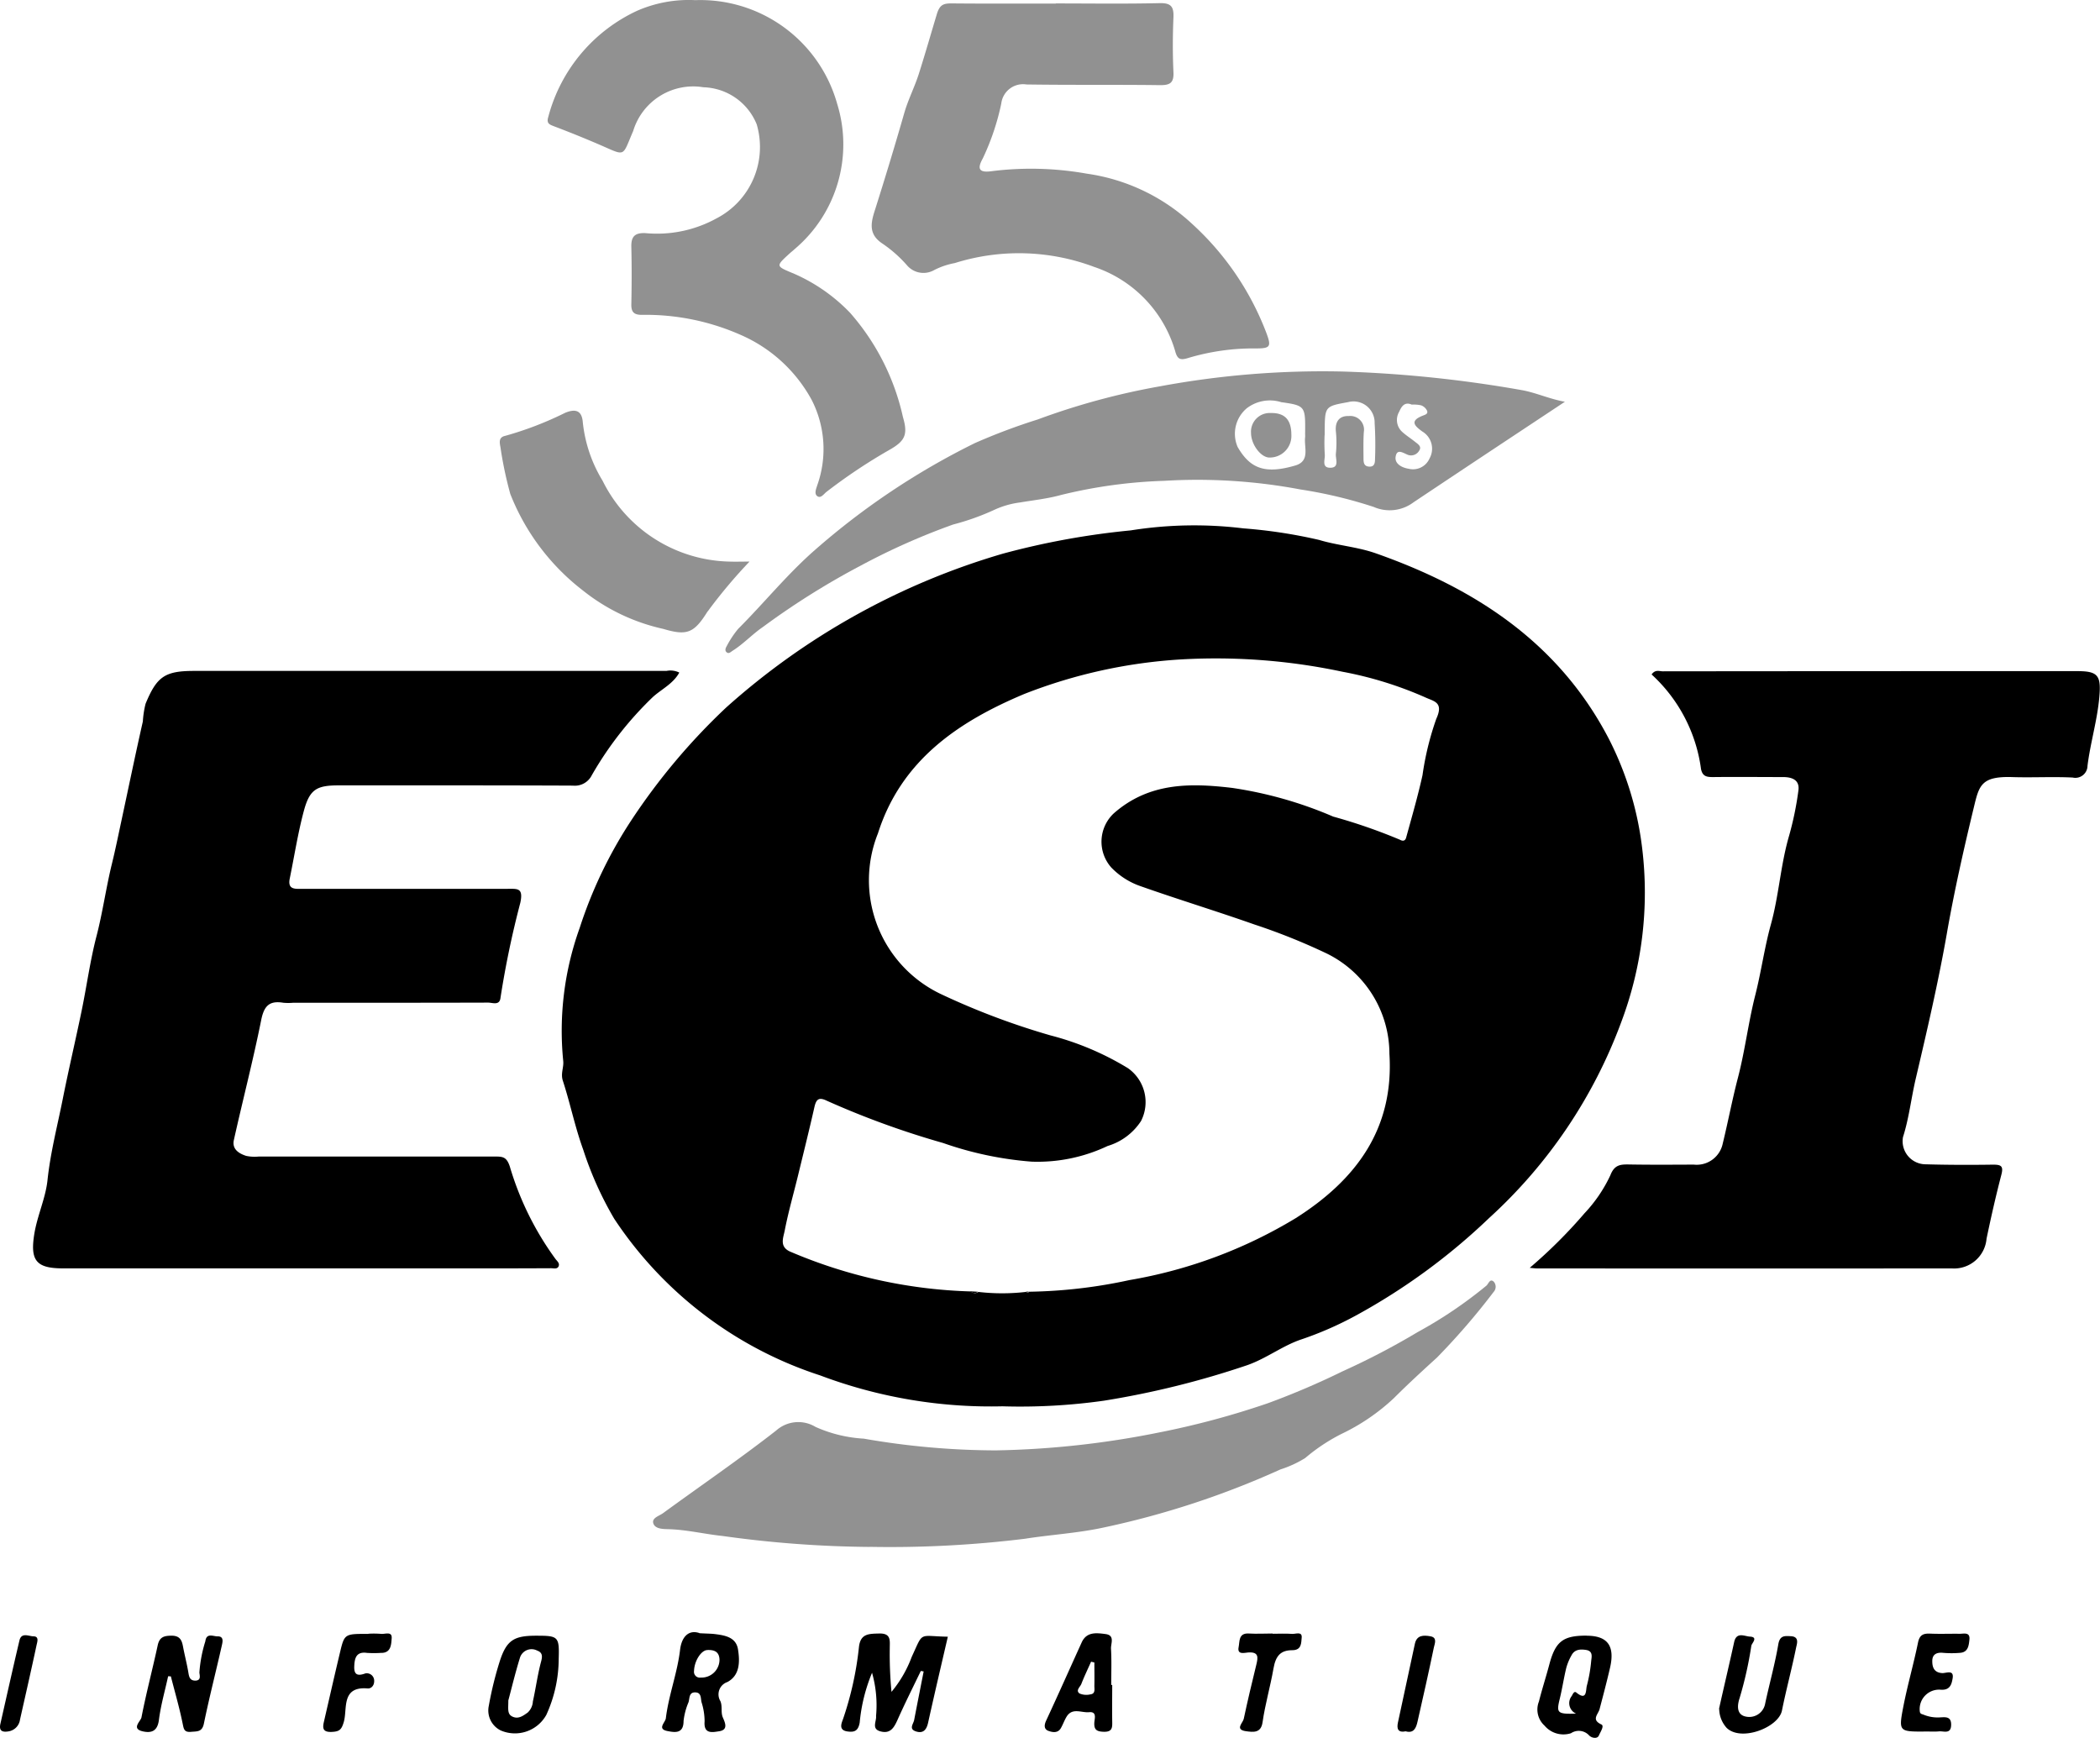
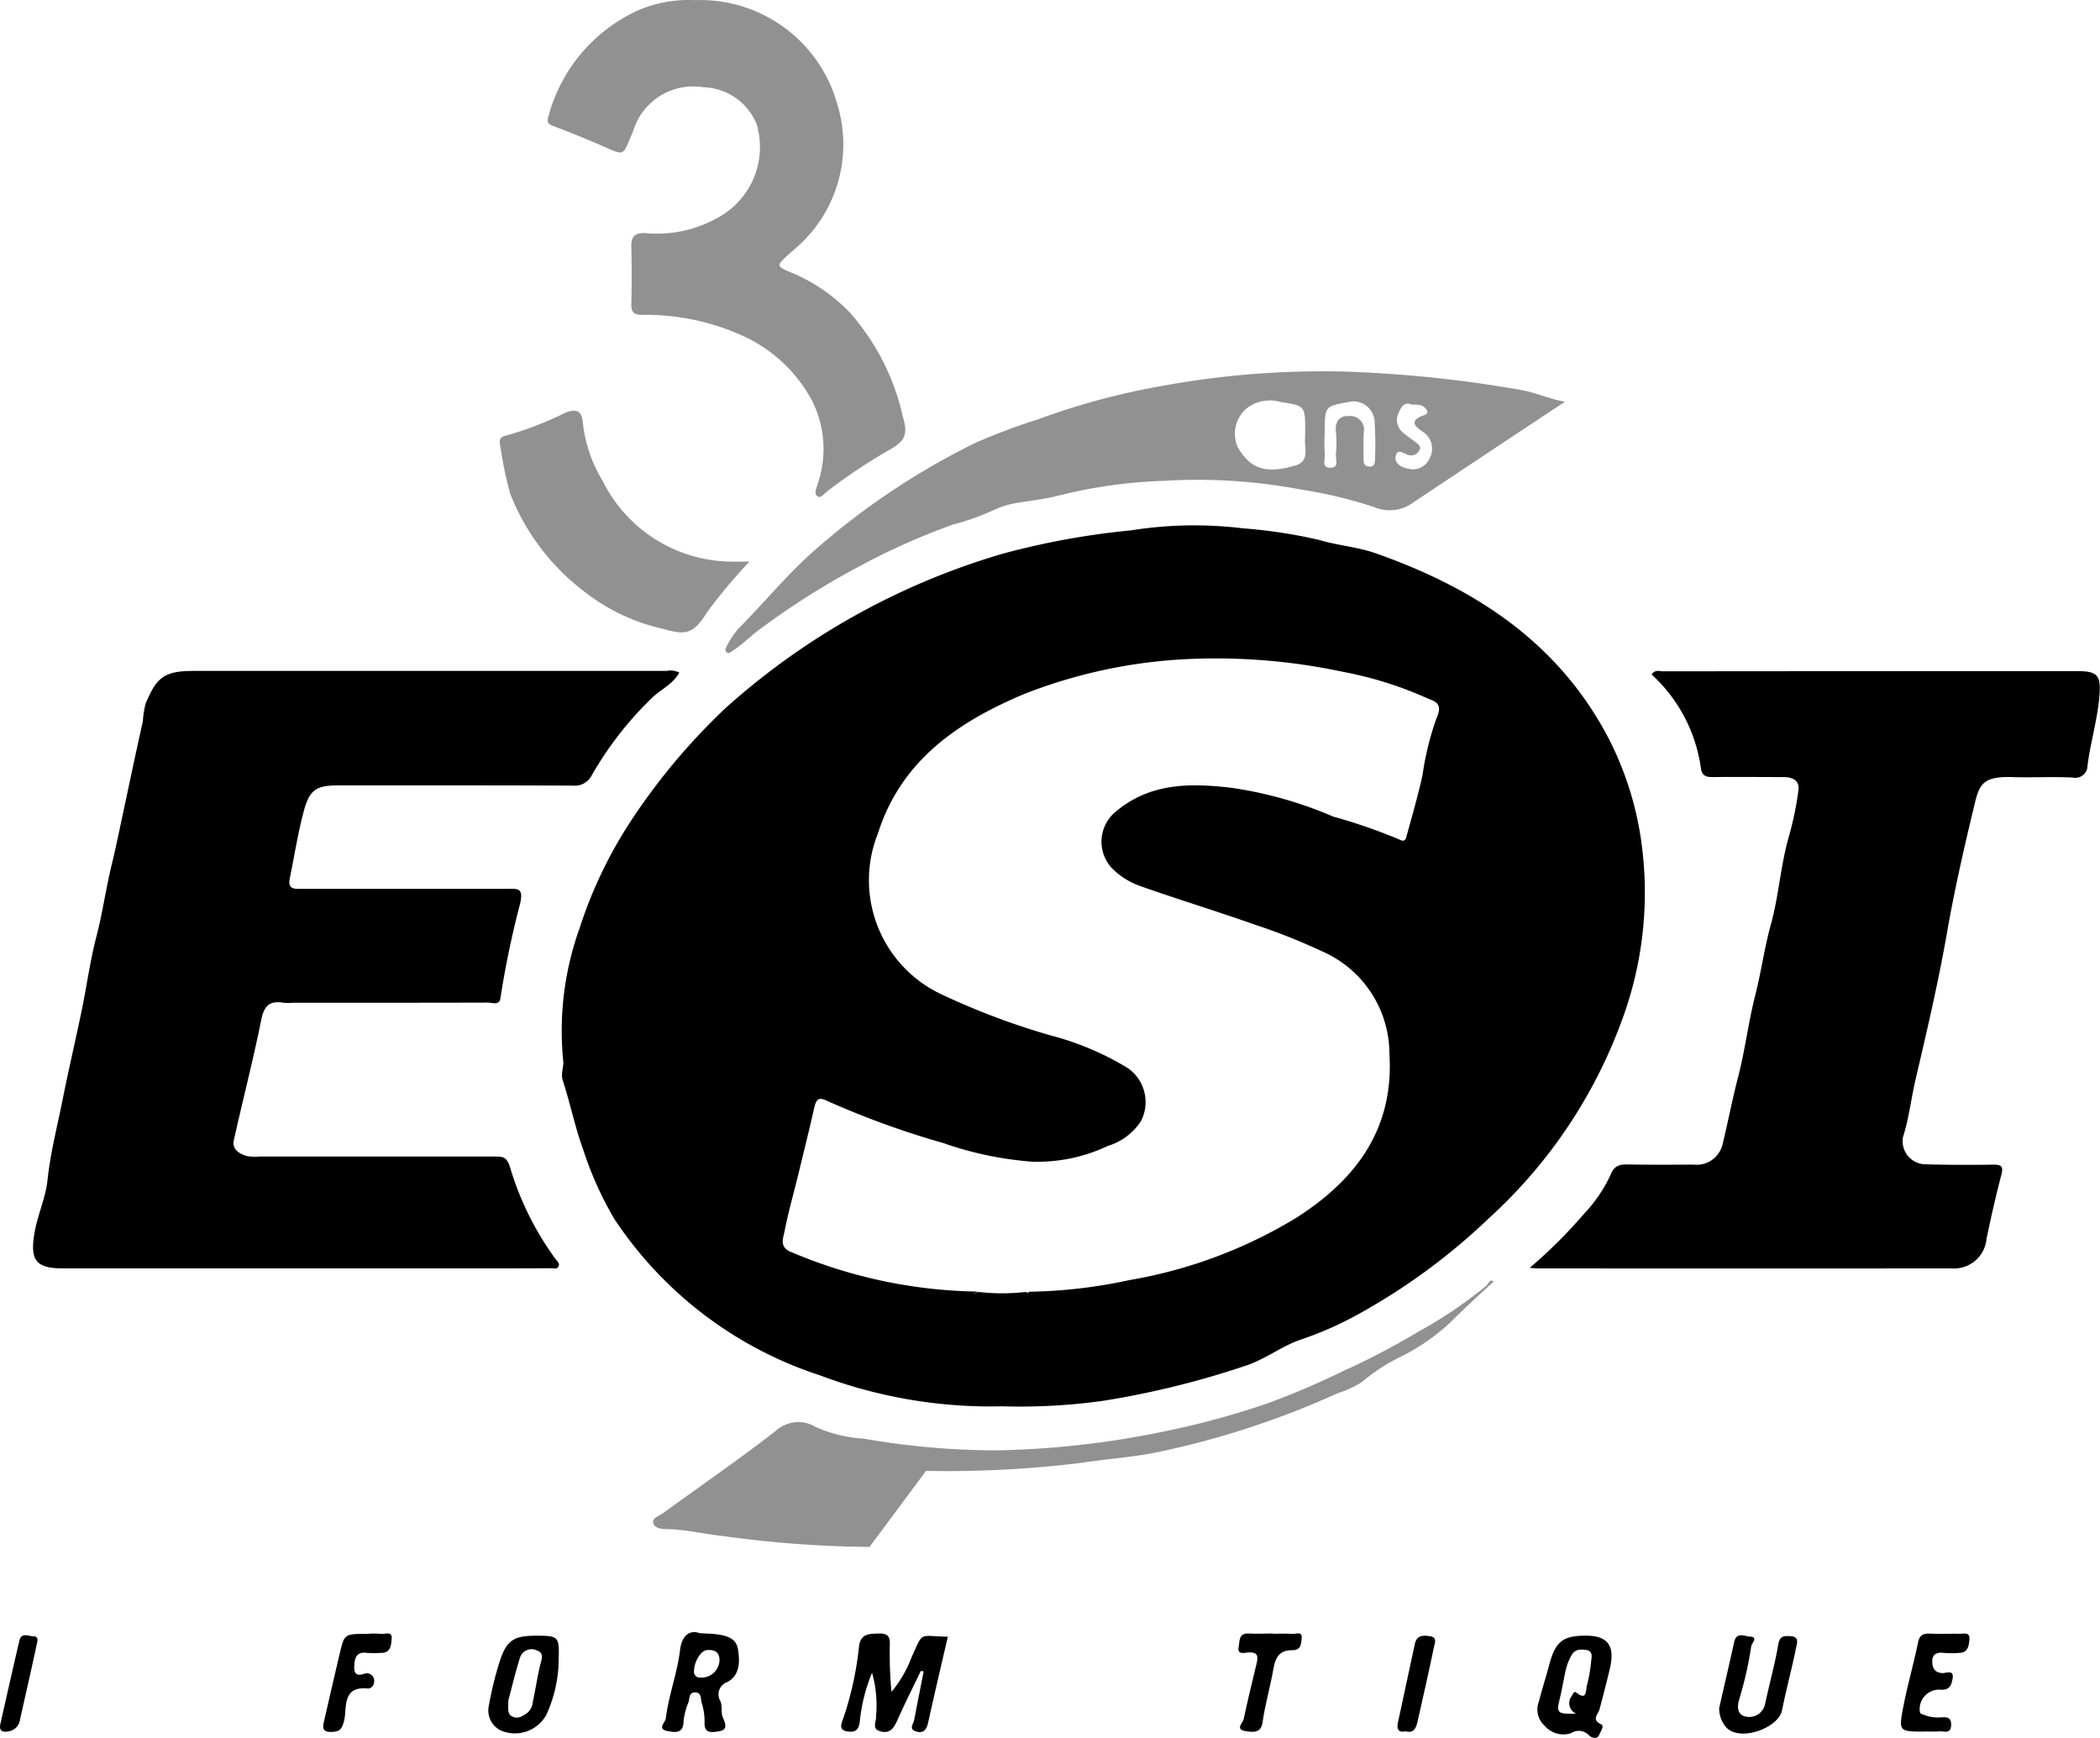
<svg xmlns="http://www.w3.org/2000/svg" id="Group_24799" data-name="Group 24799" width="84.954" height="70.305" viewBox="0 0 84.954 70.305">
  <g id="Group_24424" data-name="Group 24424" transform="translate(0 21.245)">
    <path id="Path_70065" data-name="Path 70065" d="M217.979,222.8a19.57,19.57,0,0,1-7.408-1.25,15.86,15.86,0,0,1-8.331-6.339,14.021,14.021,0,0,1-1.251-2.787c-.336-.924-.524-1.869-.824-2.79-.1-.3.045-.539.013-.813a12.279,12.279,0,0,1,.667-5.373,17.966,17.966,0,0,1,2.076-4.334,25.6,25.6,0,0,1,3.849-4.581,28.925,28.925,0,0,1,11.2-6.226,31.265,31.265,0,0,1,5.167-.94,16.347,16.347,0,0,1,4.555-.082,20.35,20.35,0,0,1,3.07.469c.739.223,1.545.279,2.287.54,4.007,1.41,7.4,3.606,9.427,7.5a13.109,13.109,0,0,1,1.353,4.449,14.869,14.869,0,0,1-.846,7.009,20.153,20.153,0,0,1-5.349,7.934,25.329,25.329,0,0,1-5.362,3.928,14,14,0,0,1-2.222.977c-.762.252-1.42.774-2.2,1.046a35.516,35.516,0,0,1-5.8,1.437,24.164,24.164,0,0,1-4.063.228m-1.02-4.629a8.371,8.371,0,0,0,1.936,0c.043.048.082.042.119-.007a20.469,20.469,0,0,0,4.061-.471,19.189,19.189,0,0,0,6.737-2.511c2.425-1.541,3.972-3.6,3.782-6.639a4.529,4.529,0,0,0-2.52-4.054,25.116,25.116,0,0,0-2.952-1.185c-1.526-.538-3.075-1.009-4.6-1.548a3,3,0,0,1-1.182-.756,1.572,1.572,0,0,1,.1-2.185c1.429-1.259,3.1-1.233,4.789-1.033a16.264,16.264,0,0,1,4.09,1.161,22.332,22.332,0,0,1,2.7.936c.153.085.224.014.251-.084.231-.839.474-1.676.662-2.525a11.749,11.749,0,0,1,.557-2.279c.3-.655-.068-.705-.4-.851a15.137,15.137,0,0,0-3.4-1.058,24.618,24.618,0,0,0-6.477-.5,20.732,20.732,0,0,0-6.388,1.4c-2.684,1.127-4.982,2.689-5.921,5.639a5.1,5.1,0,0,0,2.543,6.5,29.591,29.591,0,0,0,4.44,1.674,11.57,11.57,0,0,1,3.128,1.324,1.678,1.678,0,0,1,.532,2.138,2.445,2.445,0,0,1-1.352,1.011,6.617,6.617,0,0,1-3.07.634,14.09,14.09,0,0,1-3.586-.755,34.832,34.832,0,0,1-4.7-1.708c-.3-.144-.423-.091-.5.233-.212.938-.445,1.871-.672,2.806-.18.737-.391,1.469-.535,2.213-.056.29-.233.666.246.861a20.017,20.017,0,0,0,7.282,1.6.24.24,0,0,0,.31.018" transform="translate(-177.394 -187.156)" />
    <path id="Path_70066" data-name="Path 70066" d="M37.885,239.054c-.249.458-.731.677-1.081,1a14.06,14.06,0,0,0-2.458,3.152.766.766,0,0,1-.765.421c-3.158-.014-6.316-.009-9.474-.01-.895,0-1.176.159-1.412,1.04s-.382,1.817-.568,2.727c-.095.464.225.418.511.418,2.761,0,5.522,0,8.283,0,.414,0,.668-.053.531.573a37.762,37.762,0,0,0-.8,3.836c-.036.326-.326.193-.5.194-2.628.008-5.257.006-7.886.006a2.3,2.3,0,0,1-.4,0c-.588-.1-.789.153-.9.727-.325,1.617-.742,3.216-1.1,4.826-.082.367.2.546.5.642a1.693,1.693,0,0,0,.507.026q4.794,0,9.587,0c.307,0,.447.036.57.405a12.182,12.182,0,0,0,1.85,3.743c.066.085.177.171.122.294s-.2.076-.3.076q-1.362.007-2.723.006l-17.019,0c-1.091,0-1.343-.312-1.166-1.4.121-.739.455-1.44.532-2.164.118-1.118.4-2.193.617-3.284.238-1.194.518-2.379.764-3.571.207-1,.343-2.024.6-3.013.253-.972.387-1.965.626-2.938.142-.578.26-1.161.385-1.743.287-1.338.564-2.678.866-4.012a3.86,3.86,0,0,1,.11-.716c.451-1.091.773-1.328,1.953-1.328q9.559,0,19.118,0a.809.809,0,0,1,.525.069" transform="translate(-10.405 -233.091)" />
    <path id="Path_70067" data-name="Path 70067" d="M545.152,263.233a19.985,19.985,0,0,0,2.216-2.207,5.83,5.83,0,0,0,1.047-1.539c.165-.427.408-.442.763-.436.87.015,1.739.009,2.609.005a1.076,1.076,0,0,0,1.174-.85c.215-.881.384-1.778.612-2.652.288-1.1.421-2.234.7-3.336.243-.949.373-1.927.634-2.87.328-1.183.393-2.414.738-3.593a12.891,12.891,0,0,0,.377-1.832c.059-.419-.245-.544-.616-.544-.945,0-1.89-.011-2.836,0-.255,0-.424-.023-.487-.322a6.315,6.315,0,0,0-2-3.829c.152-.213.315-.127.449-.127q8.394-.009,16.788-.007c.83,0,.95.189.876,1.044-.082.945-.363,1.851-.479,2.789a.491.491,0,0,1-.6.471c-.811-.04-1.626.008-2.438-.018-1.268-.041-1.347.342-1.559,1.222-.41,1.7-.8,3.418-1.1,5.149-.346,1.963-.8,3.909-1.256,5.851-.181.778-.266,1.575-.511,2.342a.935.935,0,0,0,.925,1.1c.907.026,1.815.027,2.722.014.327,0,.423.06.333.407-.223.858-.42,1.723-.6,2.591a1.317,1.317,0,0,1-1.4,1.2q-8.394.006-16.788,0c-.067,0-.135-.01-.3-.025" transform="translate(-483.269 -233.189)" />
    <path id="Path_70068" data-name="Path 70068" d="M303.052,583.63c-.316.657-.644,1.309-.941,1.975-.143.32-.292.585-.7.471-.368-.1-.146-.41-.172-.618a4.817,4.817,0,0,0-.162-1.751,6.909,6.909,0,0,0-.5,2.019c-.064.354-.235.391-.5.354-.385-.055-.218-.366-.166-.523a13.216,13.216,0,0,0,.634-2.872c.056-.565.394-.554.819-.566.5-.014.428.3.43.6a15.932,15.932,0,0,0,.07,1.76,4.838,4.838,0,0,0,.818-1.415c.488-1.049.253-.837,1.461-.816-.271,1.17-.543,2.327-.8,3.487-.064.282-.2.441-.494.343s-.1-.3-.069-.456c.126-.656.256-1.312.385-1.968l-.114-.021" transform="translate(-265.799 -537.283)" />
-     <path id="Path_70069" data-name="Path 70069" d="M50.1,584.485c-.129.593-.3,1.181-.375,1.78-.059.443-.3.533-.648.455-.485-.108-.088-.41-.057-.565.19-.978.447-1.943.657-2.918.073-.338.258-.386.56-.388.325,0,.413.167.462.431.068.364.164.722.223,1.087.028.172.073.293.264.3.253,0,.191-.191.177-.325a5.462,5.462,0,0,1,.241-1.266c.044-.352.315-.2.485-.2.276-.009.214.225.181.373-.237,1.052-.508,2.1-.724,3.152-.072.35-.268.314-.515.337-.3.029-.3-.128-.35-.358-.13-.634-.311-1.258-.472-1.885l-.108-.005" transform="translate(-43.297 -537.925)" />
    <path id="Path_70070" data-name="Path 70070" d="M549.947,582.914c.853,0,1.156.41.95,1.3-.129.559-.276,1.114-.422,1.669-.057.216-.348.427.073.621.13.06-.046.312-.1.445-.063.151-.292.106-.395,0a.566.566,0,0,0-.735-.09,1,1,0,0,1-1.071-.309.877.877,0,0,1-.226-.974c.126-.5.287-.994.419-1.493.248-.935.551-1.175,1.508-1.172m-.413,3.16a.464.464,0,0,1-.186-.719c.047-.087.1-.211.187-.138.436.354.376-.1.423-.274a5.947,5.947,0,0,0,.176-1c.017-.167.084-.4-.2-.449-.231-.037-.463-.03-.592.21a2.22,2.22,0,0,0-.215.512c-.1.414-.163.838-.264,1.252-.141.577-.106.626.67.6" transform="translate(-485.765 -537.989)" />
    <path id="Path_70071" data-name="Path 70071" d="M237.453,581.733c.314.017.485.016.653.038.406.052.833.134.911.614.08.5.078,1.054-.431,1.324a.526.526,0,0,0-.28.773c.091.223.006.448.1.664s.222.5-.157.554c-.271.041-.625.122-.583-.4a2.583,2.583,0,0,0-.125-.78c-.036-.15,0-.379-.238-.393-.28-.017-.236.242-.288.4a2.684,2.684,0,0,0-.2.758c0,.521-.35.464-.65.406-.433-.084-.088-.346-.067-.516.114-.939.465-1.829.576-2.771.062-.523.344-.824.782-.677m.319.687c-.246.007-.523.436-.536.841a.236.236,0,0,0,.272.272.726.726,0,0,0,.758-.725c-.011-.328-.218-.4-.494-.389" transform="translate(-209.162 -536.909)" />
    <path id="Path_70072" data-name="Path 70072" d="M175.968,582.909c.915,0,.97.015.94.932a5.49,5.49,0,0,1-.5,2.269,1.452,1.452,0,0,1-1.851.629.9.9,0,0,1-.477-.993,14.31,14.31,0,0,1,.447-1.816c.273-.835.569-1.017,1.438-1.021m-1.095,2.626c0,.335-.051.545.167.647.242.113.431-.034.615-.163a.664.664,0,0,0,.211-.45c.11-.494.179-1,.3-1.488.057-.231.16-.467-.123-.569a.491.491,0,0,0-.7.289c-.191.618-.342,1.249-.472,1.735" transform="translate(-154.306 -537.984)" />
    <path id="Path_70073" data-name="Path 70073" d="M612.6,585.688c.2-.9.415-1.8.612-2.7.094-.429.423-.233.636-.222.354.018.078.267.059.369a15.347,15.347,0,0,1-.472,2.11c-.13.387-.082.691.247.756a.653.653,0,0,0,.787-.538c.172-.8.392-1.583.529-2.385.063-.369.264-.34.508-.328.36.018.241.318.211.467-.172.851-.4,1.69-.571,2.54-.138.686-1.654,1.273-2.239.7a1.167,1.167,0,0,1-.3-.762" transform="translate(-543.058 -537.805)" />
-     <path id="Path_70074" data-name="Path 70074" d="M375.056,584.145c0,.49-.007.979,0,1.469.005.247.01.432-.338.424-.291-.007-.407-.083-.385-.385.012-.158.106-.437-.211-.407s-.686-.2-.918.192c-.086.145-.142.308-.226.454-.122.213-.344.167-.5.111-.18-.064-.184-.226-.094-.418.488-1.049.957-2.107,1.436-3.16.2-.443.6-.387.966-.34.391.051.209.385.221.592.028.488.009.979.009,1.468h.039m-.719-.909-.135-.033c-.133.3-.275.593-.394.9-.048.123-.242.264-.073.386a.7.7,0,0,0,.434.037c.219-.024.163-.214.166-.352.007-.311,0-.623,0-.934" transform="translate(-330.062 -537.227)" />
    <path id="Path_70075" data-name="Path 70075" d="M678.383,586.124c-1,0-1.022-.007-.828-1.011.169-.869.417-1.722.594-2.59.066-.322.227-.373.5-.361.4.017.792,0,1.188.006.172,0,.425-.079.391.237-.025.236-.05.512-.381.534a3.992,3.992,0,0,1-.678,0c-.271-.028-.446.062-.443.338,0,.245.073.461.4.481.157.01.489-.159.422.22-.04.228-.1.489-.5.451a.786.786,0,0,0-.826.884c.013.1.08.1.147.126a1.5,1.5,0,0,0,.652.112c.218-.008.473-.06.468.3-.005.394-.3.246-.491.265s-.414,0-.622.006" transform="translate(-600.557 -537.321)" />
    <path id="Path_70076" data-name="Path 70076" d="M117.037,582.139a3.824,3.824,0,0,1,.508.005c.159.021.455-.12.431.18-.019.237-.018.6-.434.59a4.4,4.4,0,0,1-.565,0c-.43-.062-.5.207-.514.53-.019.349.123.419.448.3a.3.3,0,0,1,.355.26c.024.22-.112.36-.262.348-1.076-.092-.814.816-.962,1.345-.095.337-.187.4-.5.414-.356.012-.366-.156-.307-.411.216-.936.428-1.872.651-2.806.18-.754.187-.752,1.15-.748" transform="translate(-102.131 -537.294)" />
    <path id="Path_70077" data-name="Path 70077" d="M442.717,582.115c.265,0,.53-.014.794.005.142.01.413-.115.383.16-.021.191.006.5-.379.5-.467,0-.671.221-.761.739-.126.726-.337,1.442-.442,2.176-.065.451-.382.4-.673.362-.46-.067-.123-.333-.088-.5.157-.734.33-1.465.509-2.193.074-.3.1-.521-.329-.492-.15.01-.455.108-.387-.22.045-.214-.013-.572.409-.547.32.019.643,0,.964,0" transform="translate(-391.236 -537.269)" />
    <path id="Path_70078" data-name="Path 70078" d="M498.368,586.773c-.323.067-.371-.109-.319-.353q.34-1.6.687-3.192c.078-.356.36-.345.621-.3.3.049.177.3.146.454-.208,1-.433,2-.661,3-.056.247-.145.483-.474.393" transform="translate(-441.497 -537.981)" />
    <path id="Path_70079" data-name="Path 70079" d="M.012,586.348c.257-1.13.508-2.261.775-3.389.08-.338.374-.17.565-.167.239,0,.155.227.129.348-.215,1.008-.445,2.013-.671,3.019a.557.557,0,0,1-.466.478c-.209.034-.392.011-.332-.289" transform="translate(0 -537.842)" />
    <path id="Path_70080" data-name="Path 70080" d="M345.823,460.186l.311.018a.242.242,0,0,1-.311-.018" transform="translate(-306.567 -429.193)" />
-     <path id="Path_70081" data-name="Path 70081" d="M365.6,460.283l.12-.007c-.037.05-.077.055-.12.007" transform="translate(-324.102 -429.273)" />
  </g>
  <g id="Group_24425" data-name="Group 24425" transform="translate(20.216 0)" opacity="0.431">
    <path id="Path_70082" data-name="Path 70082" d="M201.163.006A5.749,5.749,0,0,1,206.9,4.2a5.541,5.541,0,0,1-1.718,5.875c-.054.052-.115.1-.171.147-.626.573-.608.532.187.869a7.058,7.058,0,0,1,2.225,1.564,9.476,9.476,0,0,1,2.137,4.214c.215.726.08.979-.571,1.344a22.23,22.23,0,0,0-2.515,1.68c-.116.088-.23.279-.375.18s-.041-.318,0-.455a4.36,4.36,0,0,0-.227-3.434A5.987,5.987,0,0,0,203,13.549a9.494,9.494,0,0,0-4-.812c-.319,0-.434-.11-.427-.428.016-.775.019-1.55,0-2.325-.01-.414.14-.569.562-.554a4.99,4.99,0,0,0,2.892-.6,3.25,3.25,0,0,0,1.618-3.8,2.4,2.4,0,0,0-2.156-1.5,2.537,2.537,0,0,0-2.841,1.77c-.457,1.051-.277,1.024-1.325.569q-.926-.4-1.871-.758c-.2-.077-.321-.118-.236-.39A6.579,6.579,0,0,1,198.8.439a5.206,5.206,0,0,1,2.359-.433" transform="translate(-193.249 0)" />
-     <path id="Path_70083" data-name="Path 70083" d="M241.486,467.158a45.071,45.071,0,0,1-5.933-.441c-.742-.077-1.47-.259-2.219-.277-.212-.005-.522-.011-.594-.233s.235-.3.388-.411c1.528-1.115,3.091-2.183,4.581-3.346a1.345,1.345,0,0,1,1.593-.147,5.518,5.518,0,0,0,1.951.475,31.4,31.4,0,0,0,5.342.475,36.358,36.358,0,0,0,6.6-.724,33.5,33.5,0,0,0,4.409-1.185,31.426,31.426,0,0,0,3.04-1.3,29.543,29.543,0,0,0,3.017-1.577,17.664,17.664,0,0,0,2.784-1.881c.086-.081.139-.293.29-.161a.309.309,0,0,1,0,.417,28.1,28.1,0,0,1-2.292,2.655c-.589.536-1.178,1.076-1.744,1.642a8.308,8.308,0,0,1-2.119,1.447,7.419,7.419,0,0,0-1.47.977,4.47,4.47,0,0,1-1,.46,34.9,34.9,0,0,1-7.155,2.351c-1.041.227-2.129.288-3.183.454a44.656,44.656,0,0,1-6.293.327" transform="translate(-226.526 -404.58)" />
-     <path id="Path_70084" data-name="Path 70084" d="M318.084,1.123c1.4,0,2.8.021,4.2-.012.466-.011.579.145.561.578-.031.736-.034,1.476,0,2.212.023.448-.151.532-.556.527-1.8-.023-3.594,0-5.39-.027a.887.887,0,0,0-1.019.771,9.865,9.865,0,0,1-.749,2.223c-.248.441-.129.583.367.513a12.824,12.824,0,0,1,3.834.1,7.875,7.875,0,0,1,4.277,2.041,11.477,11.477,0,0,1,2.981,4.367c.23.6.182.666-.434.663a9.182,9.182,0,0,0-2.735.393c-.3.09-.42.045-.508-.291a5.1,5.1,0,0,0-3.277-3.4A8.646,8.646,0,0,0,314,11.626a3.067,3.067,0,0,0-.829.28.873.873,0,0,1-1.095-.178,5.182,5.182,0,0,0-1.007-.892c-.564-.375-.47-.829-.3-1.355.412-1.3.81-2.612,1.187-3.926.16-.556.428-1.066.6-1.62.249-.785.477-1.581.714-2.369.119-.4.276-.447.617-.444,1.4.013,2.8.006,4.2.006Z" transform="translate(-295.59 -0.984)" />
+     <path id="Path_70083" data-name="Path 70083" d="M241.486,467.158a45.071,45.071,0,0,1-5.933-.441c-.742-.077-1.47-.259-2.219-.277-.212-.005-.522-.011-.594-.233s.235-.3.388-.411c1.528-1.115,3.091-2.183,4.581-3.346a1.345,1.345,0,0,1,1.593-.147,5.518,5.518,0,0,0,1.951.475,31.4,31.4,0,0,0,5.342.475,36.358,36.358,0,0,0,6.6-.724,33.5,33.5,0,0,0,4.409-1.185,31.426,31.426,0,0,0,3.04-1.3,29.543,29.543,0,0,0,3.017-1.577,17.664,17.664,0,0,0,2.784-1.881c.086-.081.139-.293.29-.161c-.589.536-1.178,1.076-1.744,1.642a8.308,8.308,0,0,1-2.119,1.447,7.419,7.419,0,0,0-1.47.977,4.47,4.47,0,0,1-1,.46,34.9,34.9,0,0,1-7.155,2.351c-1.041.227-2.129.288-3.183.454a44.656,44.656,0,0,1-6.293.327" transform="translate(-226.526 -404.58)" />
    <path id="Path_70085" data-name="Path 70085" d="M292.443,133.483q-1.5.994-3,1.988-1.56,1.036-3.117,2.075a1.608,1.608,0,0,1-1.615.19,18.319,18.319,0,0,0-2.955-.705,22.464,22.464,0,0,0-5.52-.351,20.033,20.033,0,0,0-4.188.576c-.532.147-1.1.208-1.651.3a3.547,3.547,0,0,0-1.019.291,9.967,9.967,0,0,1-1.68.6,27.285,27.285,0,0,0-3.764,1.676A30.991,30.991,0,0,0,260,142.594c-.419.285-.78.681-1.224.96-.083.052-.148.133-.237.065s-.049-.173,0-.254a3.9,3.9,0,0,1,.465-.7c1.046-1.045,1.976-2.2,3.093-3.179a29.713,29.713,0,0,1,6.479-4.332,24.619,24.619,0,0,1,2.54-.955,28.577,28.577,0,0,1,4.936-1.34,36.014,36.014,0,0,1,7.418-.6,50.385,50.385,0,0,1,7.256.756c.566.106,1.1.355,1.718.466m-10.507,1.27c.01-1.086.014-1.115-.967-1.253a1.537,1.537,0,0,0-1.394.247,1.346,1.346,0,0,0-.368,1.568c.511.885,1.121,1.1,2.328.748.613-.179.353-.728.4-1.14.006-.056,0-.113,0-.17m.789.07a7.407,7.407,0,0,0,.007.791c.021.195-.141.534.212.539.4.005.214-.363.237-.567a4.362,4.362,0,0,0,0-.9c-.039-.4.139-.639.523-.625a.555.555,0,0,1,.608.644c-.024.357-.015.716-.013,1.074,0,.153.012.313.221.328s.244-.129.244-.294a14.349,14.349,0,0,0-.015-1.468.855.855,0,0,0-1.076-.846c-.934.169-.934.169-.945,1.159,0,.057,0,.113,0,.17m3.52-1.23c-.316-.137-.432.126-.512.3a.65.65,0,0,0,.107.784c.163.154.356.274.532.415.115.092.29.192.18.357a.379.379,0,0,1-.435.186c-.194-.064-.466-.293-.522.068-.044.283.248.442.528.486a.729.729,0,0,0,.843-.415.809.809,0,0,0-.289-1.091c-.3-.217-.532-.422,0-.636.1-.041.242-.07.19-.206a.432.432,0,0,0-.241-.218,1.4,1.4,0,0,0-.38-.029" transform="translate(-249.355 -117.229)" />
    <path id="Path_70086" data-name="Path 70086" d="M188.2,152.432a20.987,20.987,0,0,0-1.626,1.926c-.03.048-.071.088-.1.136-.531.843-.823.944-1.766.664a7.951,7.951,0,0,1-3.245-1.549,9.155,9.155,0,0,1-2.943-3.909,15.589,15.589,0,0,1-.4-1.9c-.031-.169-.085-.394.195-.452a13.767,13.767,0,0,0,2.425-.932c.447-.184.679-.071.714.394a5.662,5.662,0,0,0,.8,2.355,5.866,5.866,0,0,0,5.134,3.27c.226.009.452,0,.81,0" transform="translate(-178.092 -129.717)" />
-     <path id="Path_70087" data-name="Path 70087" d="M447.471,148.054a.875.875,0,0,1-.894.926c-.343-.006-.733-.527-.737-.984a.758.758,0,0,1,.795-.817c.567-.011.834.268.836.875" transform="translate(-415.446 -130.471)" />
  </g>
</svg>